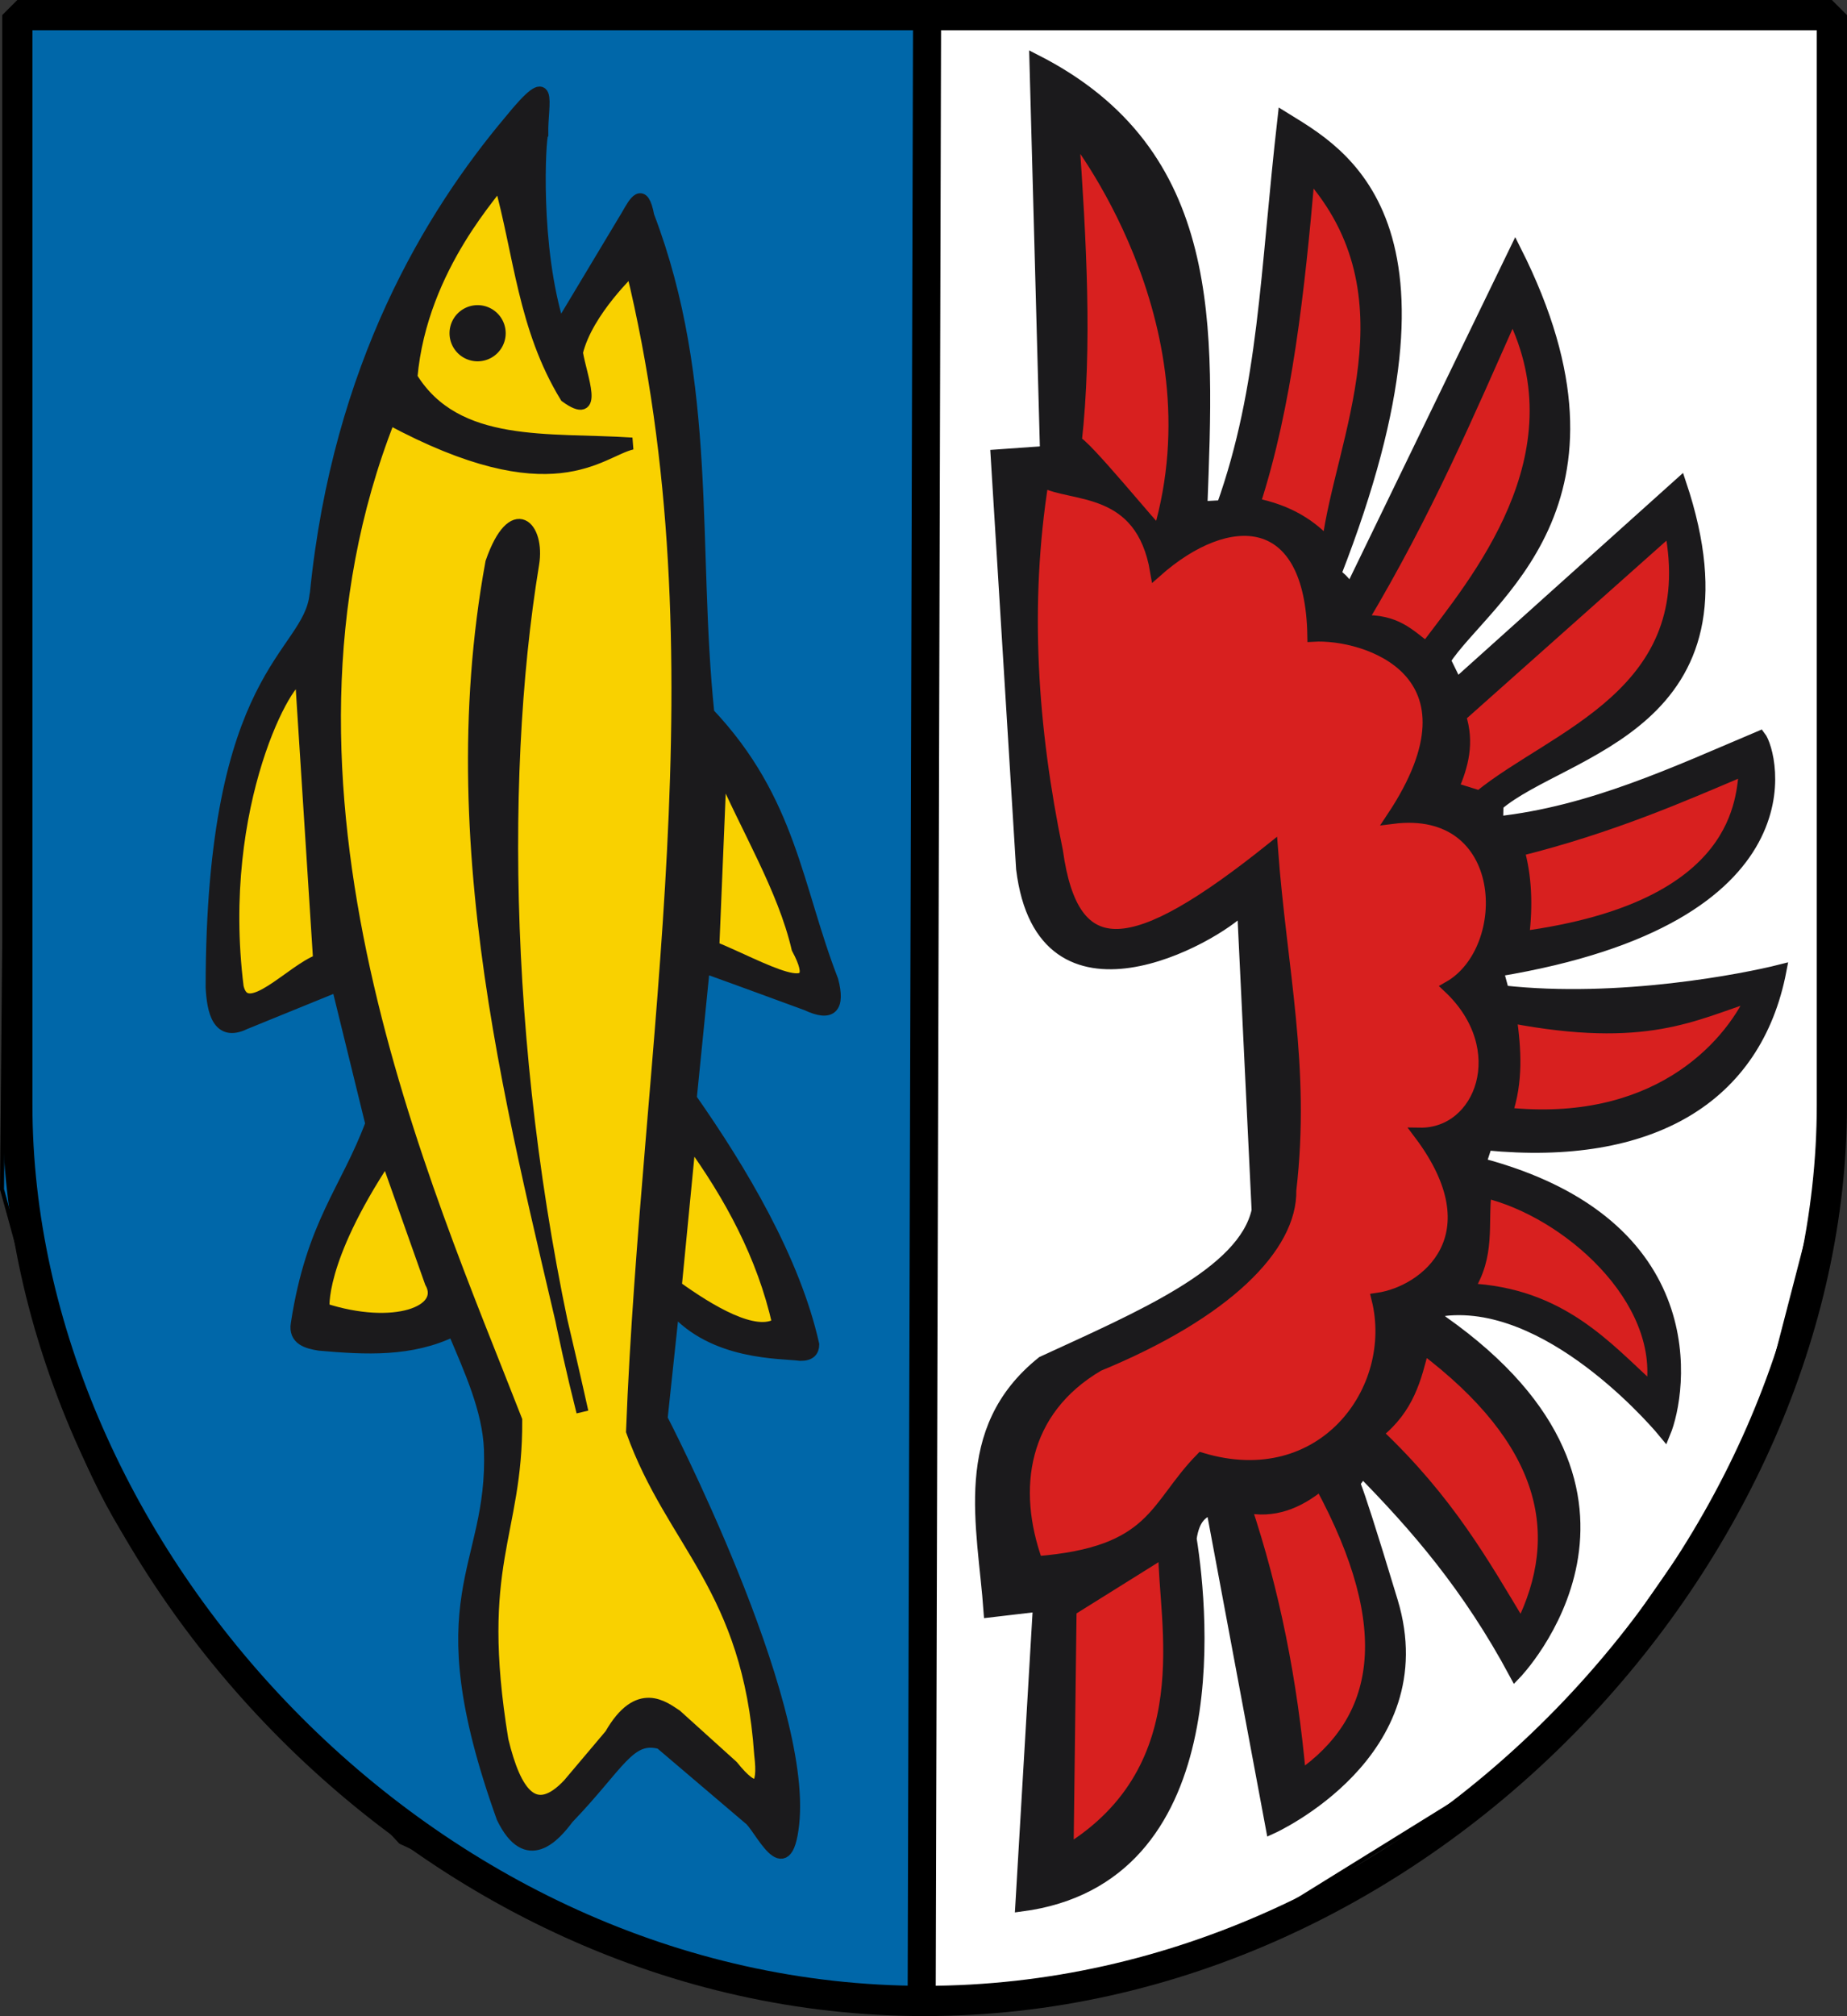
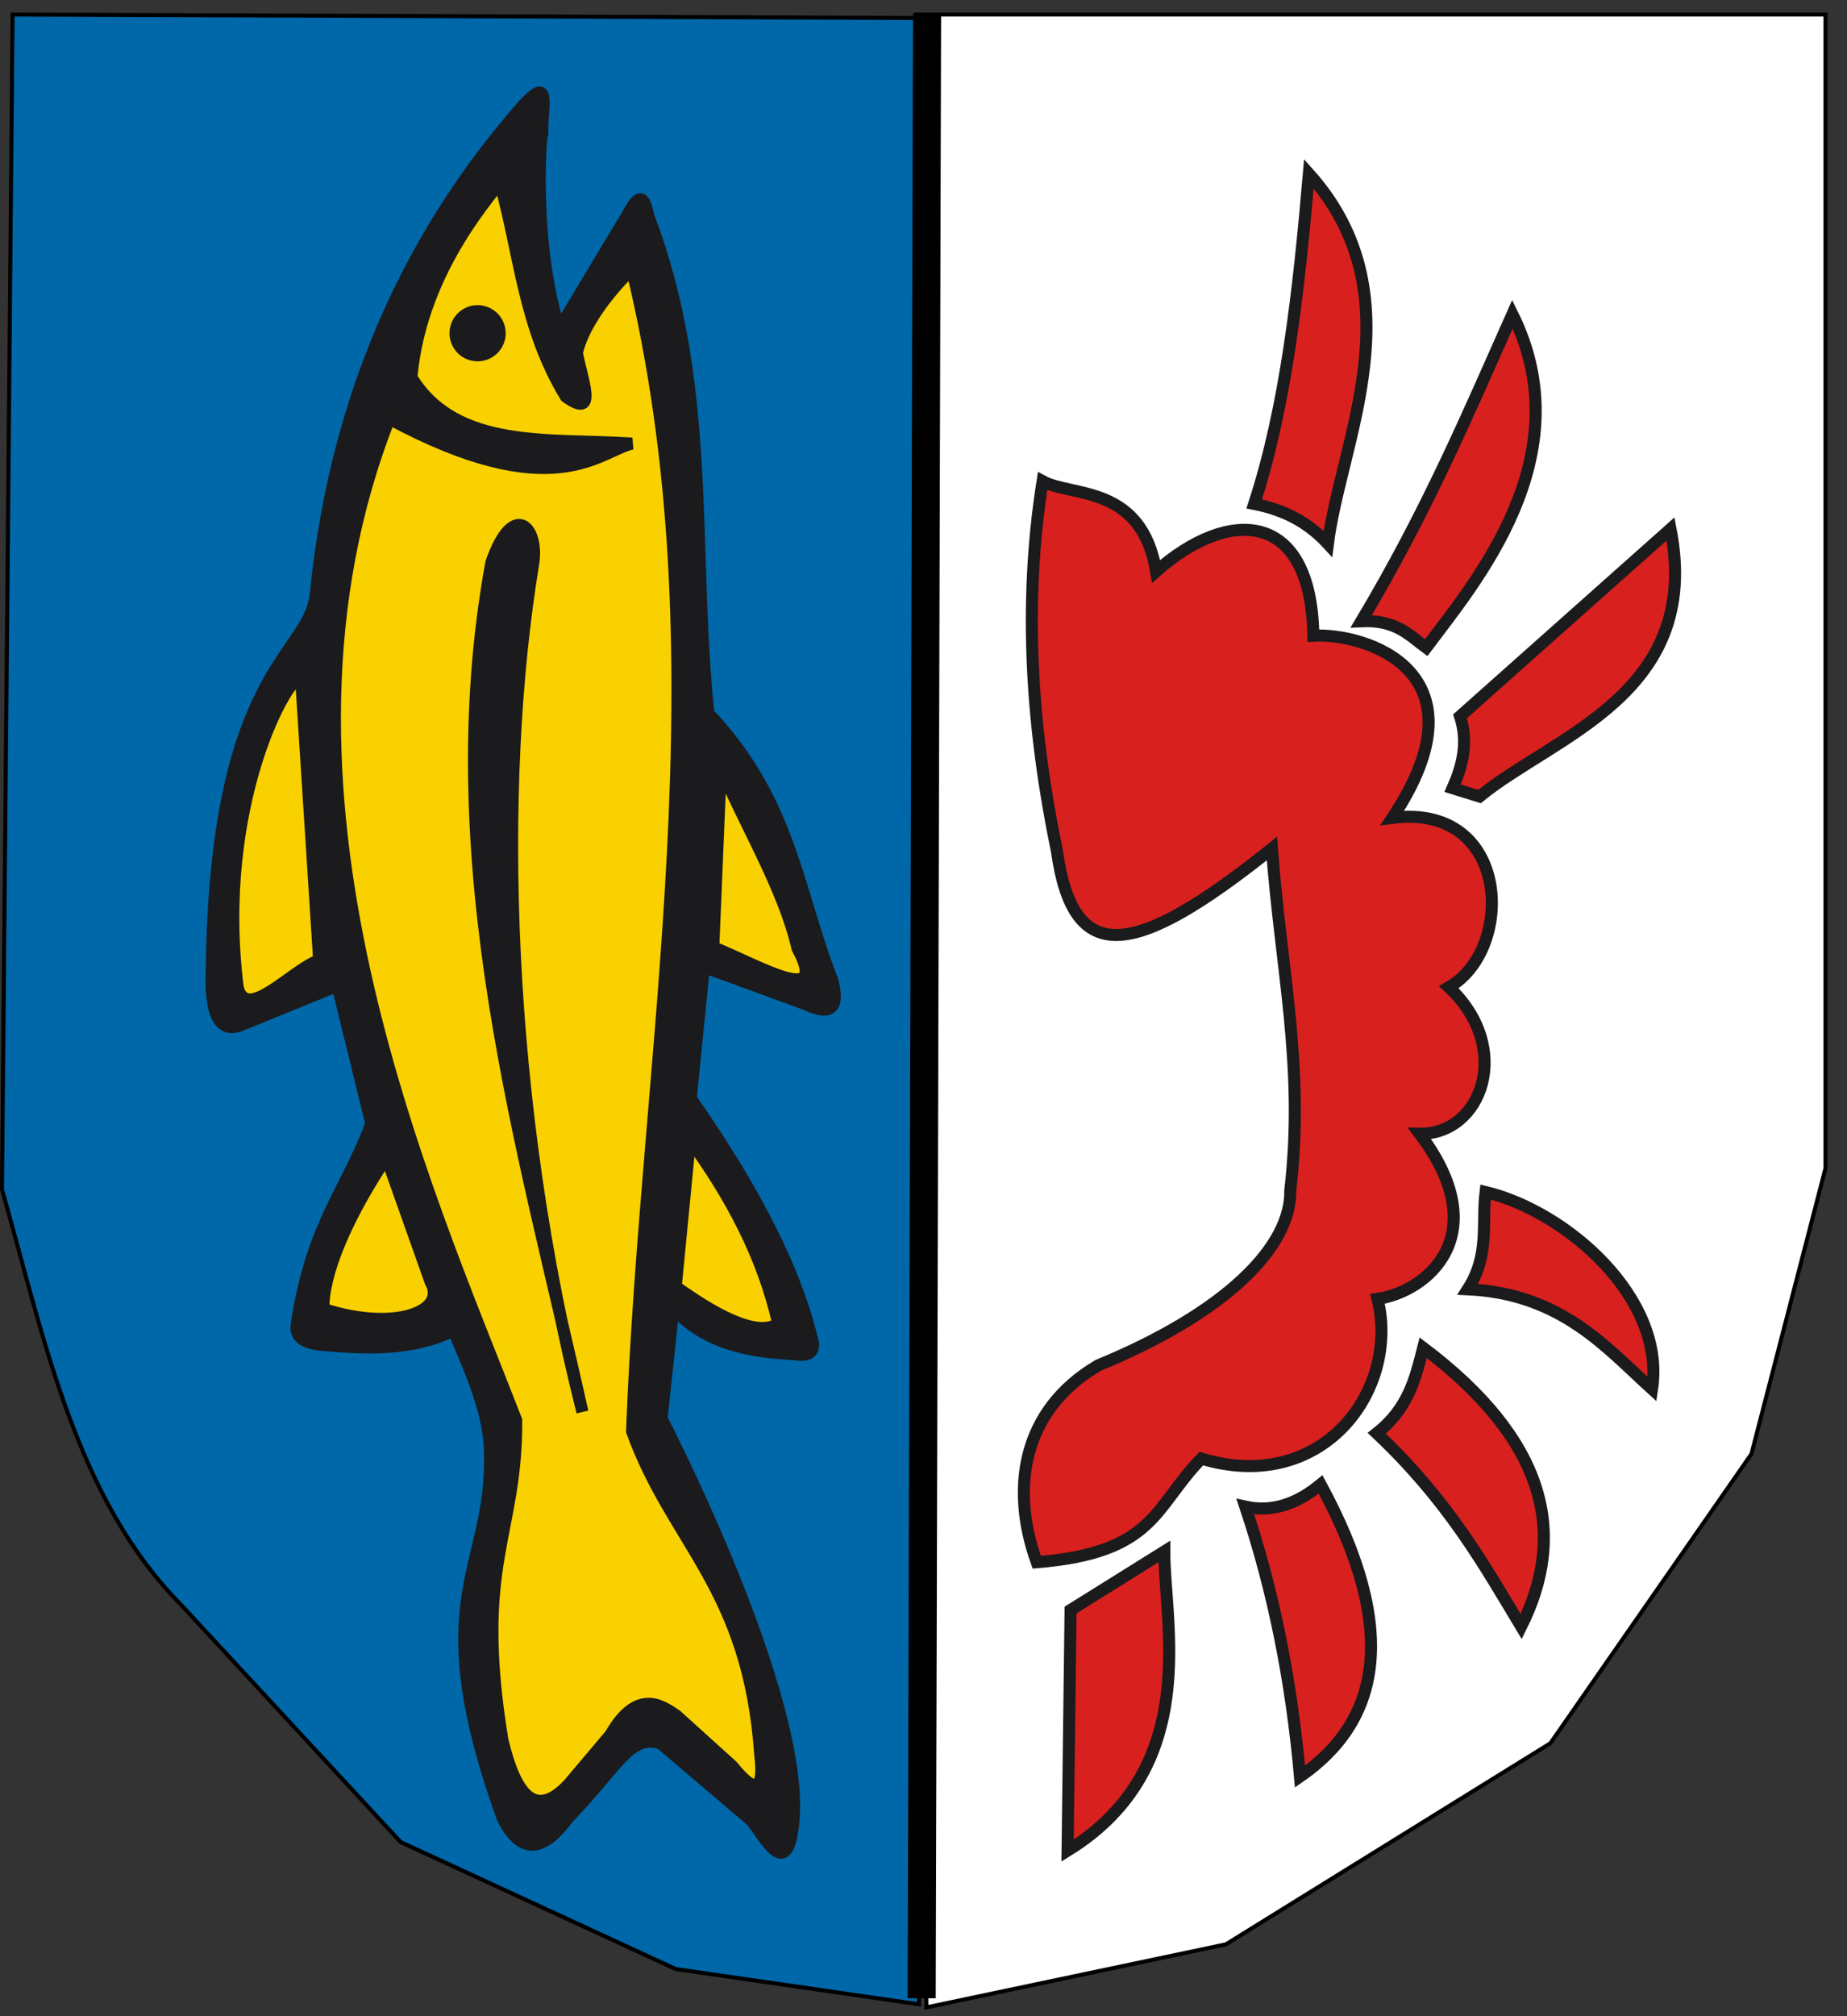
<svg xmlns="http://www.w3.org/2000/svg" version="1.0" width="460.674" height="502.708" id="svg7753">
  <rect width="100%" height="100%" fill="#333333" stroke="none" />
  <defs id="defs7755" />
  <path d="M 228.346,3.614 L 455.312,3.614 L 455.312,291.28 L 436.838,362.537 L 386.694,434.674 L 305.76,484.817 L 231.061,500.538 L 228.346,3.614 z" id="path3350" style="fill:#ffffff;fill-rule:evenodd;stroke:#000000;stroke-width:1px;stroke-linecap:butt;stroke-linejoin:miter;stroke-opacity:1" />
  <path d="M 3.139,3.614 L 229.225,4.494 L 229.225,499.772 L 168.525,490.975 L 99.908,459.306 L 45.365,400.365 C 19.015,373.902 11.137,334.245 0.5,296.559 L 3.139,3.614 z" id="path3352" style="fill:#0067a9;fill-opacity:1;fill-rule:evenodd;stroke:#000000;stroke-width:1px;stroke-linecap:butt;stroke-linejoin:miter;stroke-opacity:1" />
  <path d="M 135.247,33.416 C 134.674,34.137 132.958,61.486 139.495,81.909 L 156.409,53.719 C 158.348,50.351 160.31,46.563 161.689,53.844 C 177.633,95.661 172.37,136.555 176.673,177.866 C 197.247,199.622 198.549,221.178 207.598,244.471 C 209.332,251.109 207.466,253.427 201.23,250.5 C 192.889,247.451 186.036,244.897 175.563,241.137 L 172.274,273.916 C 184.854,291.875 198.123,314.161 202.834,335.266 C 202.81,336.814 202.024,337.854 199.641,337.829 C 194.779,337.183 178.001,337.823 167.941,326.189 L 165.006,353.74 C 165.006,353.74 201.237,423.584 197.836,454.797 C 196.085,470.865 189.472,455.208 186.805,453.436 L 164.734,434.658 C 156.933,432.489 154.458,440.02 141.628,453.365 C 138.403,457.678 131.44,465.819 125.324,453.219 C 105.268,397.272 123.244,392.033 122.204,361.44 C 121.839,351.542 117.276,341.645 113.103,331.747 C 102.476,336.944 91.117,336.294 79.715,335.299 C 76.661,334.831 73.359,333.945 74.035,330.038 C 77.859,305.13 86.425,296.816 92.62,280.205 L 84.184,245.794 L 61.048,255.215 C 54.354,258.466 53.114,251.989 52.79,246.259 C 52.81,167.017 76.992,163.905 78.69,148.398 C 78.709,148.227 78.76,148.059 78.794,147.887 C 84.472,91.201 107.576,53.501 127.12,30.233 C 138.39,16.348 135.084,25.603 135.247,33.416 z" id="path3355" style="fill:#1b1a1c;fill-opacity:1;fill-rule:evenodd;stroke:#1b1a1c;stroke-width:3;stroke-linecap:butt;stroke-linejoin:miter;stroke-miterlimit:4;stroke-dasharray:none;stroke-opacity:1" />
-   <path d="M 258.256,15.05 L 260.895,112.699 L 248.579,113.578 L 254.934,216.664 C 260.027,257.975 302.905,233.863 310.04,226.346 L 313.678,301.837 C 310.224,317.539 284.372,328.442 260.015,339.665 C 238.803,356.644 245.303,380.431 246.82,401.81 L 259.136,400.365 L 254.737,475.14 C 306.201,468.383 300.01,402.81 296.963,383.65 C 297.762,378.178 299.996,377.012 302.306,376.073 L 317.197,455.787 C 317.197,455.787 358.595,437.152 347.158,399.325 C 335.722,361.497 337.456,370.166 337.456,370.166 L 339.798,366.928 C 353.101,380.489 366.157,395.41 377.935,417.355 C 377.935,417.355 421.104,372.836 359.752,329.569 C 357.562,328.024 357.372,326.821 361.484,326.52 C 388.476,324.549 415.172,357.233 415.172,357.233 C 419.314,347.188 425.834,305.097 369.146,290.186 L 370.736,285.337 C 411.743,289.331 437.974,273.742 444.075,241.99 C 435.148,244.25 403.784,250.436 374.905,247.212 L 373.498,242.016 C 453.367,228.824 441.964,187.637 438.944,183.729 C 417.764,192.682 396.901,202.508 373.396,205.07 L 373.498,200.67 C 389.926,186.597 439.342,180.994 419.082,120.566 L 363.28,170.687 L 360.303,164.602 C 370.508,148.987 409.72,125.573 377.948,62.521 L 336.009,149.02 C 336.372,146.047 335.706,145.343 333.015,143.133 C 367.449,55.009 334.205,38.047 320.157,29.328 C 315.692,68.399 315.527,96.389 304.915,126.216 L 299.636,126.503 C 301.293,81.592 303.835,38.218 258.256,15.05 z" id="path3357" style="fill:#1b1a1c;fill-opacity:1;fill-rule:evenodd;stroke:#1b1a1c;stroke-width:3;stroke-linecap:butt;stroke-linejoin:miter;stroke-miterlimit:4;stroke-dasharray:none;stroke-opacity:1" />
  <path d="M 124.626,45.258 C 129.67,63.201 130.602,81.658 141.135,98.914 C 149.449,104.918 144.926,94.135 143.887,87.908 C 146.438,77.396 157.755,67.135 157.572,66.981 C 181.204,164.246 161.352,260.344 157.645,356.875 C 167.699,384.899 186.728,395.789 189.613,437.5 C 190.682,446.364 188.507,447.657 182.66,440.382 L 168.651,427.728 C 165.615,425.788 159.246,420.371 152.279,432.544 L 141.823,444.926 C 133.412,453.858 128.554,447.395 125.313,433.92 C 118.072,389.673 128.903,383.1 128.753,354.124 C 106.156,296.064 60.867,196.318 97.11,104.417 C 138.099,126.476 149.537,112.458 157.645,110.608 C 136.974,109.222 113.786,112.289 102.613,94.099 C 105.08,65.991 124.744,46.579 124.626,45.258 z" id="path3359" style="fill:#f9d100;fill-opacity:1;fill-rule:evenodd;stroke:#1b1a1c;stroke-width:3;stroke-linecap:butt;stroke-linejoin:miter;stroke-miterlimit:4;stroke-dasharray:none;stroke-opacity:1" />
  <path d="M 75.097,169.08 L 79.598,239.432 C 72.745,241.852 61.377,255.107 59.275,246.124 C 53.543,200.264 72.289,167.318 75.097,169.08 z" id="path3361" style="fill:#f9d100;fill-opacity:1;fill-rule:evenodd;stroke:#1b1a1c;stroke-width:3;stroke-linecap:butt;stroke-linejoin:miter;stroke-miterlimit:4;stroke-dasharray:none;stroke-opacity:1" />
  <path d="M 96.404,288.622 C 79.148,314.686 80.711,326.404 80.711,326.404 C 98.342,332.111 111.601,327.062 107.428,319.729 L 96.404,288.622 z" id="path3363" style="fill:#f9d100;fill-opacity:1;fill-rule:evenodd;stroke:#1b1a1c;stroke-width:3;stroke-linecap:butt;stroke-linejoin:miter;stroke-miterlimit:4;stroke-dasharray:none;stroke-opacity:1" />
  <path d="M 172.09,284.273 L 168.54,320.807 C 176.701,326.682 188.476,333.926 194.103,330.047 C 190.257,313.043 182.167,298.162 172.09,284.273 z" id="path3365" style="fill:#f9d100;fill-opacity:1;fill-rule:evenodd;stroke:#1b1a1c;stroke-width:3;stroke-linecap:butt;stroke-linejoin:miter;stroke-miterlimit:4;stroke-dasharray:none;stroke-opacity:1" />
  <path d="M 179.768,191.459 C 186.176,206.47 195.43,221.482 198.918,236.493 C 206.932,251.412 189.506,240.89 177.908,236.196 L 179.768,191.459 z" id="path3367" style="fill:#f9d100;fill-opacity:1;fill-rule:evenodd;stroke:#1b1a1c;stroke-width:3;stroke-linecap:butt;stroke-linejoin:miter;stroke-miterlimit:4;stroke-dasharray:none;stroke-opacity:1" />
  <path d="M 145.262,352.06 C 125.817,274.983 123.866,196.005 132.974,140.631 C 134.501,131.371 128.009,124.558 122.562,140.24 C 108.827,215.107 130.815,286.892 145.262,352.06 z" id="path3369" style="fill:#1b1a1c;fill-opacity:1;fill-rule:evenodd;stroke:#1b1a1c;stroke-width:3;stroke-linecap:butt;stroke-linejoin:miter;stroke-miterlimit:4;stroke-dasharray:none;stroke-opacity:1" />
  <path d="M 125.885,82.91 A 5.503,5.503 0 1 1 114.879,82.91 A 5.503,5.503 0 1 1 125.885,82.91 z" transform="translate(-1.259,0.182)" id="path3371" style="opacity:1;fill:#1b1a1c;fill-opacity:1;fill-rule:nonzero;stroke:#1b1a1c;stroke-width:3;stroke-linecap:square;stroke-linejoin:miter;stroke-miterlimit:4;stroke-dasharray:none;stroke-opacity:1" />
-   <path d="M 267.6,33.255 C 267.6,33.255 304.716,79.537 289.109,132.82 C 288.951,133.359 269.564,109.508 268.294,110.27 C 270.972,86.344 269.47,59.91 267.6,33.255 z" id="path3373" style="fill:#d8201f;fill-opacity:1;fill-rule:evenodd;stroke:#1b1a1c;stroke-width:3;stroke-linecap:butt;stroke-linejoin:miter;stroke-miterlimit:4;stroke-dasharray:none;stroke-opacity:1" />
  <path d="M 326.46,43.315 C 353.671,73.695 334.44,109.913 331.201,135.595 C 327.037,131.101 321.583,127.381 312.815,125.65 C 320.812,101.079 323.932,72.444 326.46,43.315 z" id="path3375" style="fill:#d8201f;fill-opacity:1;fill-rule:evenodd;stroke:#1b1a1c;stroke-width:3;stroke-linecap:butt;stroke-linejoin:miter;stroke-miterlimit:4;stroke-dasharray:none;stroke-opacity:1" />
  <path d="M 377.226,78.354 C 366.203,103.1 355.889,127.491 339.527,154.907 C 348.178,154.501 351.469,158.382 355.717,161.498 C 367.822,145.343 394.839,113.813 377.226,78.354 z" id="path3377" style="fill:#d8201f;fill-opacity:1;fill-rule:evenodd;stroke:#1b1a1c;stroke-width:3;stroke-linecap:butt;stroke-linejoin:miter;stroke-miterlimit:4;stroke-dasharray:none;stroke-opacity:1" />
  <path d="M 416.658,131.895 L 364.158,178.613 C 366.287,185.136 364.767,190.93 362.308,196.536 L 369.015,198.618 C 387.721,183.312 424.73,173.008 416.658,131.895 z" id="path3379" style="fill:#d8201f;fill-opacity:1;fill-rule:evenodd;stroke:#1b1a1c;stroke-width:3;stroke-linecap:butt;stroke-linejoin:miter;stroke-miterlimit:4;stroke-dasharray:none;stroke-opacity:1" />
-   <path d="M 378.729,212.032 C 380.495,218.32 380.895,225.518 379.885,233.656 C 434.987,226.199 434.369,198.561 435.276,191.795 C 419.551,198.483 401.831,206.266 378.729,212.032 z" id="path3381" style="fill:#d8201f;fill-opacity:1;fill-rule:evenodd;stroke:#1b1a1c;stroke-width:3;stroke-linecap:butt;stroke-linejoin:miter;stroke-miterlimit:4;stroke-dasharray:none;stroke-opacity:1" />
-   <path d="M 376.79,253.604 C 377.94,261.619 378.438,269.635 375.709,277.651 C 412.348,281.47 430.879,261.736 437.152,248.205 C 422.385,252.9 410.642,260.041 376.79,253.604 z" id="path3383" style="fill:#d8201f;fill-opacity:1;fill-rule:evenodd;stroke:#1b1a1c;stroke-width:3;stroke-linecap:butt;stroke-linejoin:miter;stroke-miterlimit:4;stroke-dasharray:none;stroke-opacity:1" />
  <path d="M 370.524,297.223 C 369.551,305.253 371.57,312.95 366.087,321.481 C 389.475,322.562 400.731,336.147 412.055,346.375 C 415.526,323.776 390.813,302.091 370.524,297.223 z" id="path3385" style="fill:#d8201f;fill-opacity:1;fill-rule:evenodd;stroke:#1b1a1c;stroke-width:3;stroke-linecap:butt;stroke-linejoin:miter;stroke-miterlimit:4;stroke-dasharray:none;stroke-opacity:1" />
  <path d="M 354.969,336.049 C 353.055,343.548 351.357,351.089 343.387,357.376 C 361.265,374.281 369.961,389.873 379.409,405.573 C 390.992,382.399 385.693,359.224 354.969,336.049 z" id="path3387" style="fill:#d8201f;fill-opacity:1;fill-rule:evenodd;stroke:#1b1a1c;stroke-width:3;stroke-linecap:butt;stroke-linejoin:miter;stroke-miterlimit:4;stroke-dasharray:none;stroke-opacity:1" />
  <path d="M 324.241,442.995 C 344.365,429.067 349.063,406.461 329.378,370.14 C 323.689,374.833 317.537,377.206 310.604,375.682 C 317.682,396.853 322.144,419.333 324.241,442.995 z" id="path3389" style="fill:#d8201f;fill-opacity:1;fill-rule:evenodd;stroke:#1b1a1c;stroke-width:3;stroke-linecap:butt;stroke-linejoin:miter;stroke-miterlimit:4;stroke-dasharray:none;stroke-opacity:1" />
  <path d="M 267.018,401.46 L 266.27,461.457 C 300.049,440.654 290.296,404.251 290.399,386.858 L 267.018,401.46 z" id="path3391" style="fill:#d8201f;fill-opacity:1;fill-rule:evenodd;stroke:#1b1a1c;stroke-width:3;stroke-linecap:butt;stroke-linejoin:miter;stroke-miterlimit:4;stroke-dasharray:none;stroke-opacity:1" />
  <path d="M 260.038,119.984 C 267.355,123.981 284.707,120.71 288.364,142.469 C 306.369,126.527 327.043,126.909 327.575,158.511 C 340.26,157.767 371.727,167.23 347.275,203.937 C 376.88,200.149 377.901,236.797 361.383,246.158 C 377.642,261.439 369.484,282.949 354.098,282.687 C 373.217,308.079 355.748,322.132 343.575,323.867 C 349.224,346.554 329.918,372.833 299.638,363.707 C 287.833,375.763 288.16,387.177 258.58,389.537 C 252.012,371.286 254.757,351.696 273.936,340.44 C 305.794,327.33 322.11,310.866 321.823,296.777 C 325.419,265.89 319.465,241.647 317.241,211.592 C 282.513,239.377 267.641,241.013 263.622,212.263 C 257.258,181.503 255.175,150.744 260.038,119.984 z" id="path3395" style="fill:#d8201f;fill-opacity:1;fill-rule:evenodd;stroke:#1b1a1c;stroke-width:3;stroke-linecap:butt;stroke-linejoin:miter;stroke-miterlimit:4;stroke-dasharray:none;stroke-opacity:1" />
  <g transform="translate(0.548,-4.2147379e-5)" id="g3346">
-     <path d="M 3.77,3.77 L 3.77,275.517 C 3.77,386.752 105.101,498.937 230.031,498.937 C 355.042,498.937 456.356,386.752 456.356,275.517 L 456.356,3.77 L 3.77,3.77 z" id="path245" style="fill:none;fill-opacity:1;stroke:#000000;stroke-width:7.54;stroke-linecap:butt;stroke-linejoin:bevel;stroke-miterlimit:4;stroke-dasharray:none;stroke-opacity:1" />
    <path d="M 229.334,498.259 L 230.679,3.519" id="path2574" style="fill:none;fill-rule:evenodd;stroke:#000000;stroke-width:7;stroke-linecap:butt;stroke-linejoin:miter;stroke-miterlimit:4;stroke-dasharray:none;stroke-opacity:1" />
  </g>
</svg>